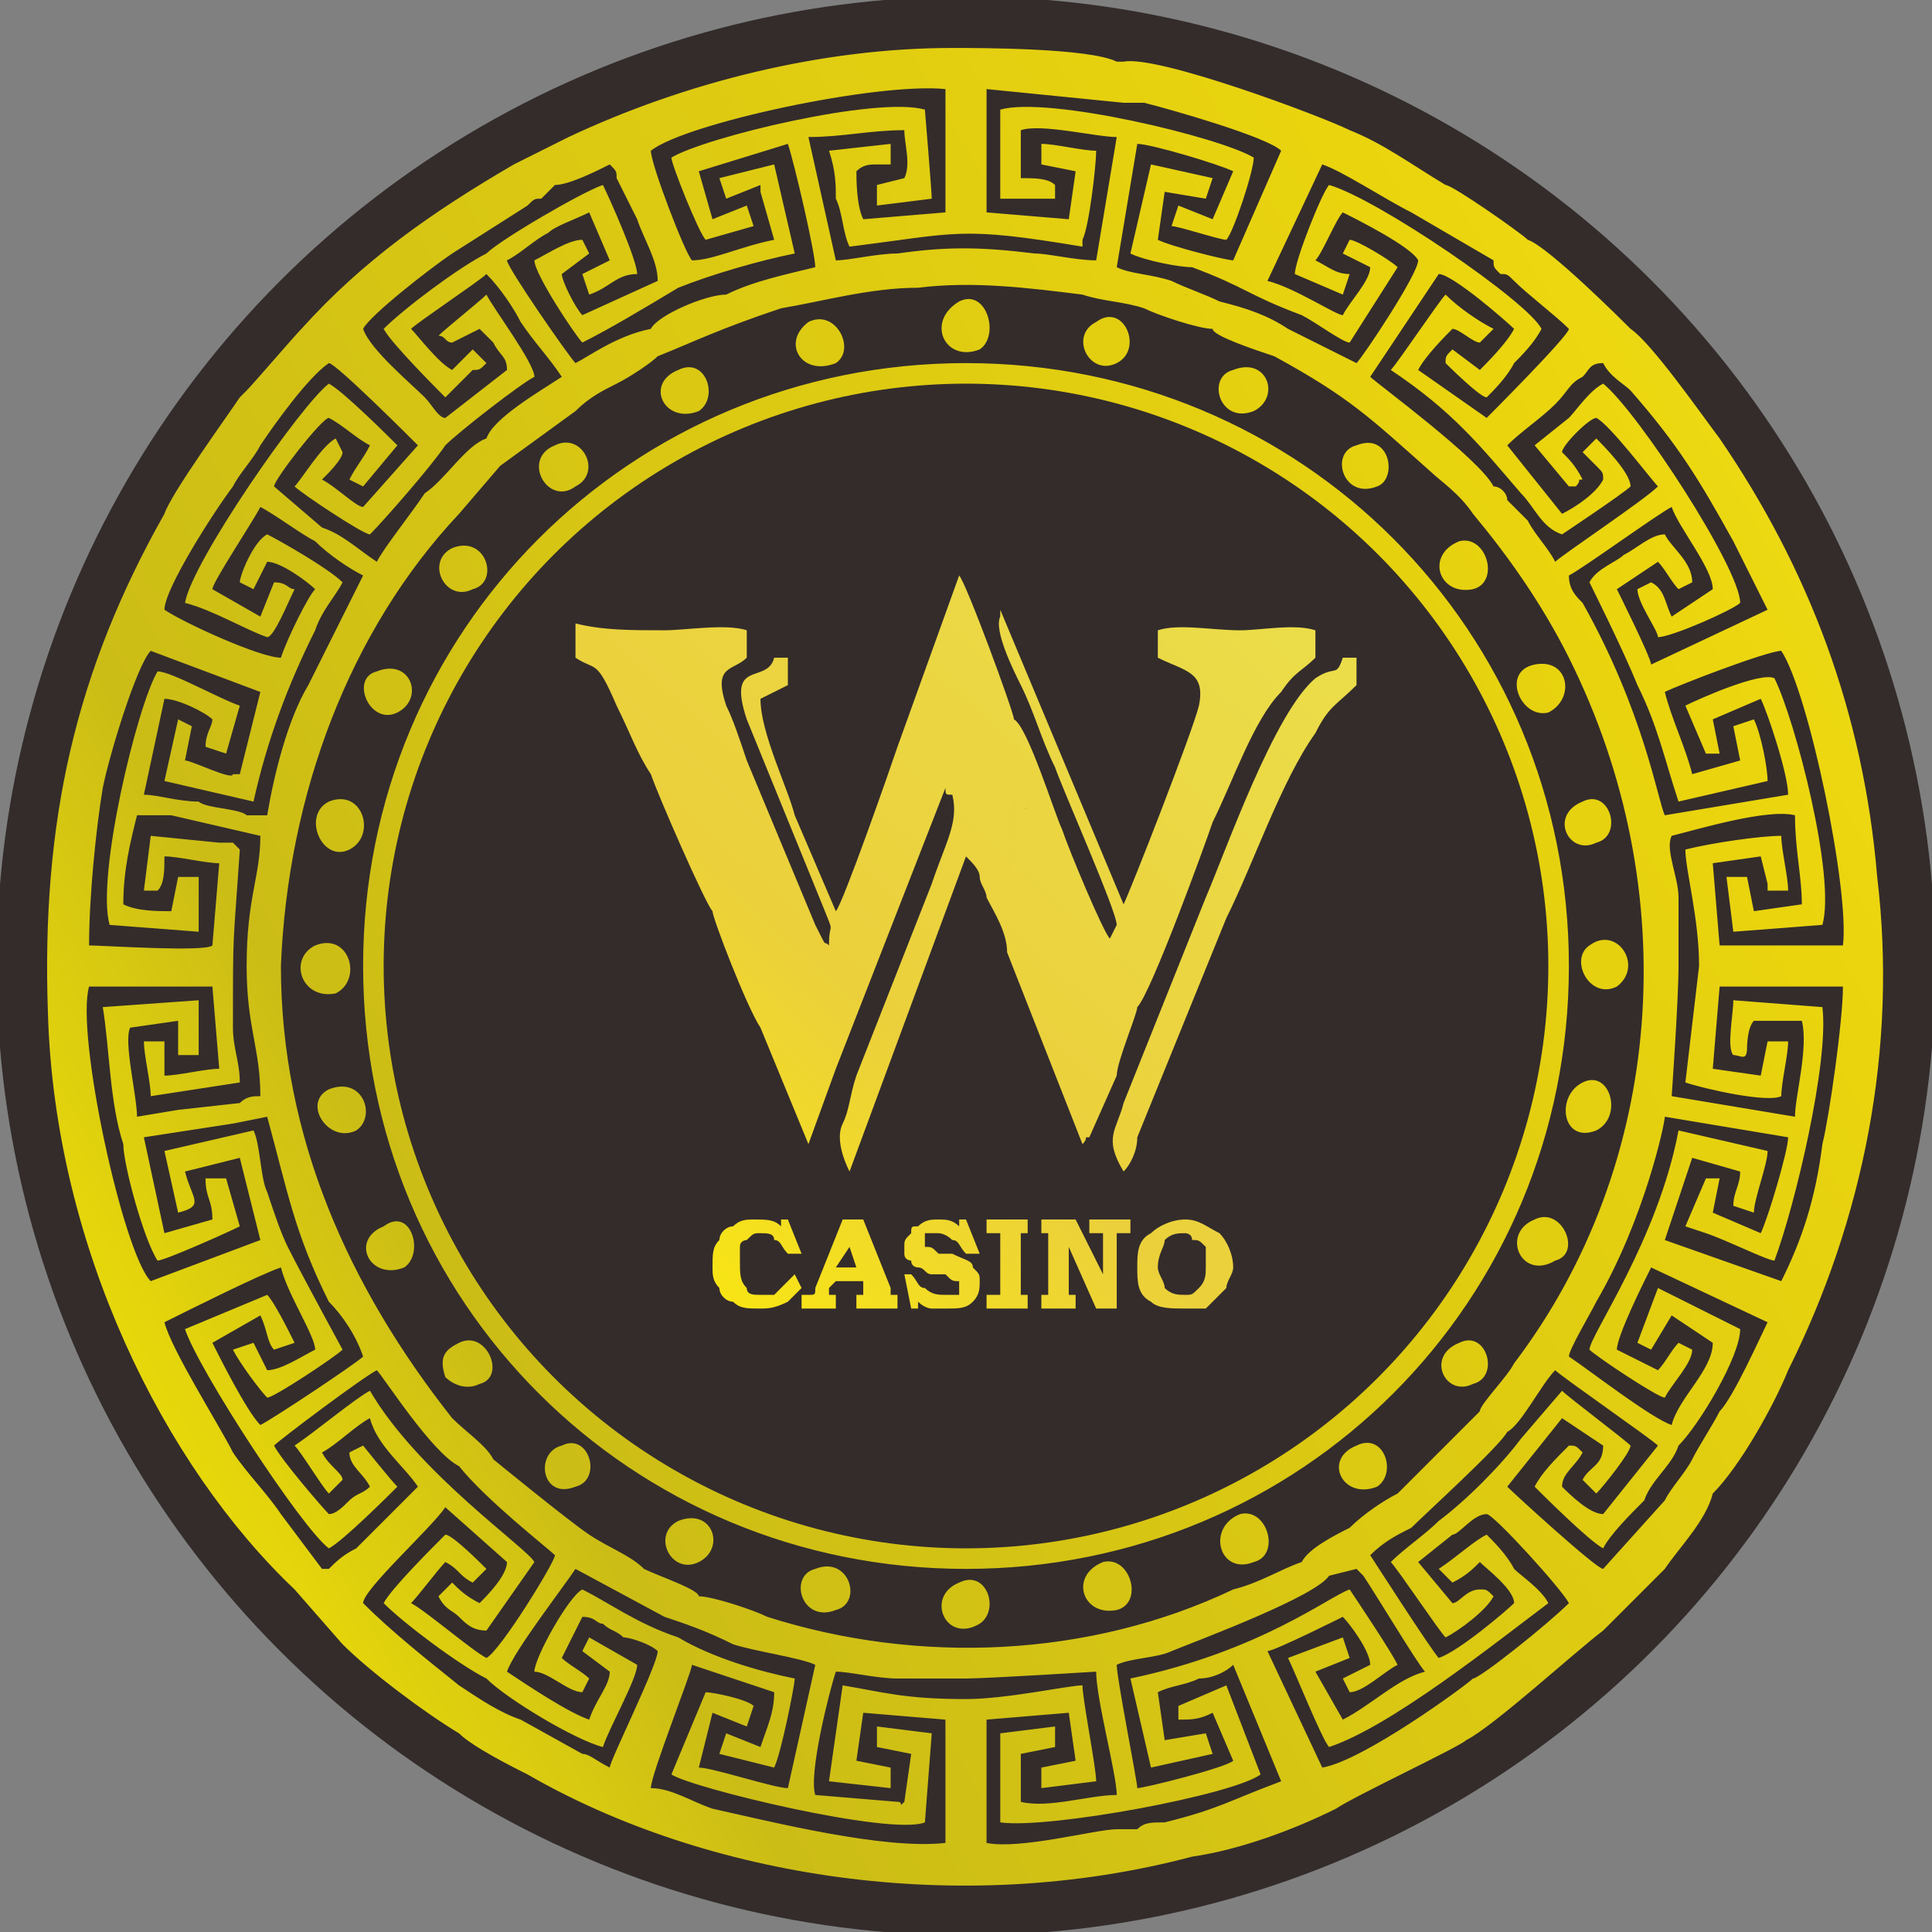
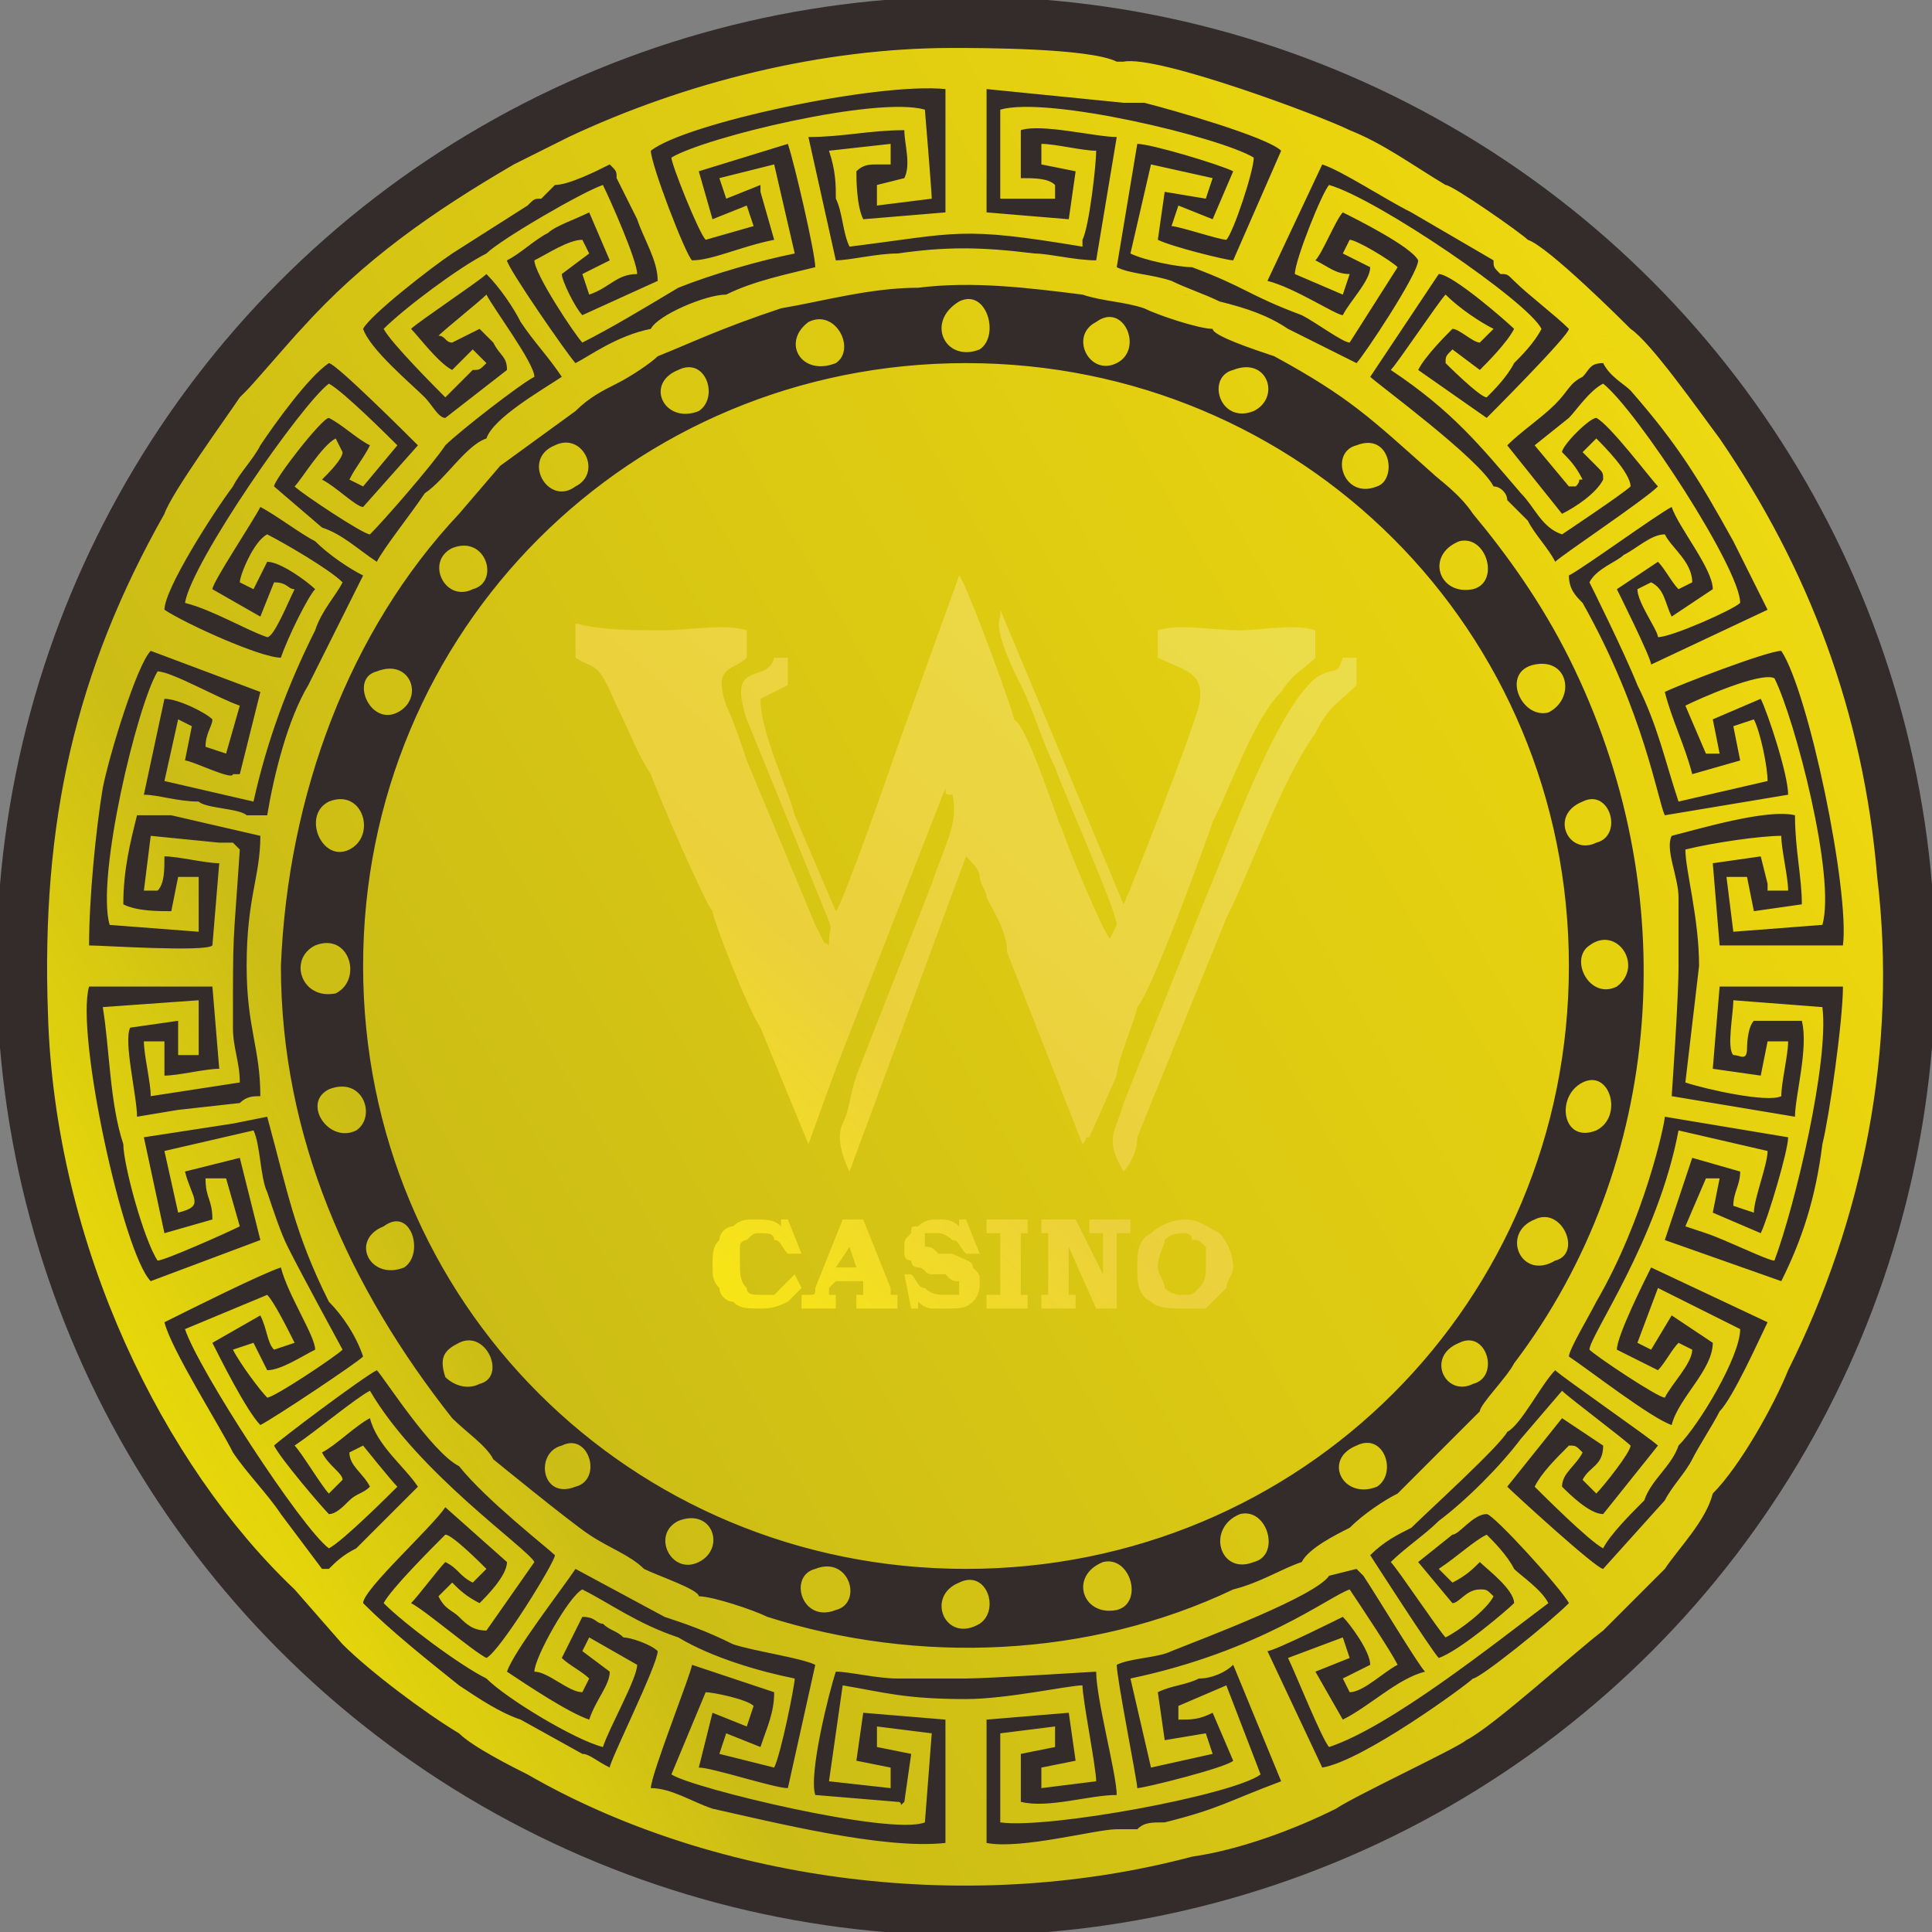
<svg xmlns="http://www.w3.org/2000/svg" xml:space="preserve" width="40px" height="40px" version="1.1" style="shape-rendering:geometricPrecision; text-rendering:geometricPrecision; image-rendering:optimizeQuality; fill-rule:evenodd; clip-rule:evenodd" viewBox="0 0 2.82 2.82">
  <rect x="0" y="0" width="2.82" height="2.82" fill="#808080" stroke="none" />
  <defs>
    <style type="text/css">
   
    .str0 {stroke:#332C2B;stroke-width:0.03;stroke-miterlimit:22.926}
    .fil0 {fill:#332C2B}
    .fil1 {fill:url(#id0)}
    .fil2 {fill:url(#id1)}
   
  </style>
    <linearGradient id="id0" gradientUnits="userSpaceOnUse" x1="-0.06" y1="2.39" x2="3.41" y2="0.39">
      <stop offset="0" style="stop-opacity:1; stop-color:#FFF000" />
      <stop offset="0.22" style="stop-opacity:1; stop-color:#CCBD16" />
      <stop offset="0.729" style="stop-opacity:1; stop-color:#EBD50E" />
      <stop offset="1" style="stop-opacity:1; stop-color:#F4EC2A" />
    </linearGradient>
    <linearGradient id="id1" gradientUnits="userSpaceOnUse" x1="0.87" y1="2.06" x2="2.44" y2="0.33">
      <stop offset="0" style="stop-opacity:1; stop-color:#FFF000" />
      <stop offset="0.302" style="stop-opacity:1; stop-color:#EBD03B" />
      <stop offset="1" style="stop-opacity:1; stop-color:#EBE957" />
    </linearGradient>
  </defs>
  <g id="Layer_x0020_1">
    <g id="_2644419401328">
      <g>
        <circle class="fil0 str0" cx="1.41" cy="1.41" r="1.4" />
        <path class="fil1" d="M1.41 0.53c0.49,0 0.88,0.39 0.88,0.88 0,0.49 -0.39,0.88 -0.88,0.88 -0.49,0 -0.88,-0.39 -0.88,-0.88 0,-0.49 0.39,-0.88 0.88,-0.88zm0.83 1.25c-0.05,0.02 -0.02,0.09 0.03,0.06 0.04,-0.01 0.01,-0.08 -0.03,-0.06zm0 -0.81c-0.05,0.01 -0.02,0.08 0.02,0.07 0.04,-0.02 0.03,-0.08 -0.02,-0.07zm-0.11 -0.18c-0.05,0.02 -0.03,0.08 0.02,0.07 0.04,-0.01 0.02,-0.08 -0.02,-0.07zm-1.58 0.19c-0.04,0.01 -0.01,0.08 0.03,0.06 0.04,-0.02 0.02,-0.08 -0.03,-0.06zm1.43 -0.33c-0.04,0.01 -0.02,0.08 0.03,0.06 0.03,-0.01 0.02,-0.08 -0.03,-0.06zm0.33 0.52c-0.05,0.02 -0.02,0.08 0.02,0.06 0.04,-0.01 0.02,-0.08 -0.02,-0.06zm0.01 0.21c-0.03,0.02 0,0.08 0.04,0.06 0.04,-0.03 0,-0.09 -0.04,-0.06zm-0.52 -0.84c-0.04,0.01 -0.02,0.08 0.03,0.06 0.04,-0.02 0.02,-0.08 -0.03,-0.06zm-1.32 0.63c-0.04,0.02 -0.01,0.09 0.03,0.07 0.04,-0.02 0.02,-0.09 -0.03,-0.07zm1.65 0.79c-0.05,0.02 -0.02,0.08 0.02,0.06 0.04,-0.01 0.02,-0.08 -0.02,-0.06zm-1.47 -1.16c-0.04,0.02 -0.01,0.08 0.03,0.06 0.04,-0.01 0.02,-0.08 -0.03,-0.06zm0.33 1.42c-0.04,0.02 -0.01,0.08 0.03,0.06 0.04,-0.02 0.02,-0.08 -0.03,-0.06zm0 -1.68c-0.05,0.02 -0.02,0.08 0.03,0.06 0.03,-0.02 0.01,-0.08 -0.03,-0.06zm-0.51 1.05c-0.04,0.02 0,0.08 0.04,0.06 0.03,-0.02 0.01,-0.08 -0.04,-0.06zm1.13 0.69c-0.05,0.02 -0.03,0.08 0.02,0.07 0.04,-0.01 0.02,-0.08 -0.02,-0.07zm0.2 -0.07c-0.05,0.02 -0.03,0.09 0.02,0.07 0.04,-0.01 0.02,-0.08 -0.02,-0.07zm-1.35 -0.83c-0.04,0.02 -0.02,0.08 0.03,0.07 0.04,-0.02 0.02,-0.09 -0.03,-0.07zm1.14 -0.91c-0.04,0.02 -0.01,0.08 0.03,0.06 0.04,-0.02 0.01,-0.09 -0.03,-0.06zm-0.78 1.64c-0.04,0.01 -0.03,0.08 0.02,0.06 0.04,-0.01 0.02,-0.08 -0.02,-0.06zm0.37 0.18c-0.04,0.01 -0.02,0.08 0.03,0.06 0.04,-0.01 0.02,-0.08 -0.03,-0.06zm0.21 0.02c-0.05,0.02 -0.02,0.09 0.03,0.06 0.03,-0.02 0.01,-0.08 -0.03,-0.06zm-0.84 -0.52c-0.05,0.02 -0.02,0.08 0.03,0.06 0.03,-0.02 0.01,-0.09 -0.03,-0.06zm0.62 -1.32c-0.04,0.03 -0.01,0.08 0.04,0.06 0.03,-0.02 0,-0.08 -0.04,-0.06zm0.8 1.64c-0.05,0.02 -0.02,0.08 0.03,0.06 0.03,-0.02 0.01,-0.08 -0.03,-0.06zm-1.31 -0.15c-0.02,0.01 -0.03,0.02 -0.02,0.05 0.01,0.01 0.03,0.02 0.05,0.01 0.04,-0.01 0.01,-0.08 -0.03,-0.06zm0.14 -1.31c-0.05,0.02 -0.01,0.09 0.03,0.06 0.04,-0.02 0.01,-0.08 -0.03,-0.06zm0.59 -0.21c-0.05,0.03 -0.02,0.09 0.03,0.07 0.03,-0.02 0.01,-0.09 -0.03,-0.07zm0.91 1.14c-0.04,0.02 -0.03,0.09 0.02,0.07 0.04,-0.02 0.02,-0.09 -0.02,-0.07zm-1.29 0.75l-0.05 0.03c0.03,0.01 0.06,0.02 0.1,0.04 0.03,0.01 0.1,0.02 0.12,0.03l-0.04 0.18c-0.02,0 -0.11,-0.03 -0.13,-0.03l0.02 -0.08 0.05 0.02 0.01 -0.03c-0.01,-0.01 -0.06,-0.02 -0.07,-0.02l-0.05 0.12c0.03,0.02 0.32,0.09 0.37,0.07l0.01 -0.13 -0.08 -0.01 0 0.03 0.05 0.01 -0.01 0.07c-0.01,0.01 0,0 -0.01,0l-0.12 -0.01c-0.01,-0.03 0.02,-0.15 0.03,-0.18 0.02,0 0.06,0.01 0.09,0.01 0.03,0 0.07,0 0.1,0 0.03,0 0.19,-0.01 0.19,-0.01 0,0.04 0.03,0.15 0.03,0.18 -0.04,0 -0.1,0.02 -0.14,0.01l0 -0.07 0.05 -0.01 0 -0.03 -0.08 0.01 0 0.13c0.07,0.01 0.34,-0.04 0.38,-0.07l-0.05 -0.13 -0.07 0.03 0 0.02c0.02,0 0.03,0 0.05,-0.01l0.03 0.07c-0.01,0.01 -0.13,0.04 -0.14,0.04 0,-0.01 -0.03,-0.16 -0.03,-0.18 0.02,-0.01 0.06,-0.01 0.08,-0.02 0.05,-0.02 0.21,-0.08 0.23,-0.11 -0.01,-0.01 0.01,0 0,0 -0.01,0 -0.02,0.01 -0.05,-0.01 0.01,-0.01 0.01,0 0.01,-0.01 -0.03,0.01 -0.06,0.03 -0.1,0.04 -0.21,0.1 -0.46,0.11 -0.68,0.04 -0.02,-0.01 -0.08,-0.03 -0.1,-0.03zm-0.07 -1.85c-0.01,0.01 -0.01,-0.01 0,0 0,0 0,0 0,0l0.01 0.01c-0.02,0 -0.01,0 -0.03,0.01l0.02 0.01c0.01,-0.01 0.01,-0.02 0.03,-0.02l0 0.01c0,0 0,0 0,0 -0.02,0.01 -0.02,0.01 -0.02,0.02 0.05,-0.02 0.09,-0.04 0.18,-0.07 0.06,-0.01 0.13,-0.03 0.2,-0.03 0.08,-0.01 0.16,0 0.24,0.01 0.03,0.01 0.06,0.01 0.09,0.02 0.02,0.01 0.08,0.03 0.1,0.03l0.01 0c-0.01,-0.01 0,0 -0.04,-0.02l-0.04 -0.01 0 -0.01c0,0 0.01,0 0.01,0l0.02 0 -0.01 0c-0.02,-0.02 0,0.01 -0.01,-0.01 0.1,0 0.02,0 0.06,0.02 0.01,0 0,0 0.01,-0.01 -0.02,-0.01 -0.05,-0.02 -0.07,-0.03 -0.03,-0.01 -0.06,-0.01 -0.08,-0.02l0.03 -0.18c0.02,0 0.12,0.03 0.14,0.04l-0.03 0.07 -0.05 -0.02 -0.01 0.03c0.01,0 0.07,0.02 0.08,0.02 0.01,-0.01 0.04,-0.1 0.04,-0.12 -0.05,-0.03 -0.3,-0.09 -0.37,-0.07 0,0.02 0,0.11 0,0.13l0.08 0 0 -0.02c-0.01,-0.01 -0.03,-0.01 -0.05,-0.01 0,-0.02 0,-0.05 0,-0.07 0.03,-0.01 0.11,0.01 0.14,0.01l-0.03 0.18c-0.03,0 -0.07,-0.01 -0.09,-0.01 -0.08,-0.01 -0.13,-0.01 -0.2,0 -0.03,0 -0.07,0.01 -0.09,0.01l-0.04 -0.18c0.05,0 0.09,-0.01 0.14,-0.01 0,0.02 0.01,0.05 0,0.07l-0.04 0.01 0 0.03 0.08 -0.01c0,-0.01 -0.01,-0.13 -0.01,-0.13 -0.07,-0.02 -0.32,0.04 -0.37,0.07 0,0.01 0.04,0.11 0.05,0.12l0.07 -0.02 -0.01 -0.03 -0.05 0.02 -0.02 -0.07 0.13 -0.04c0.01,0.03 0.04,0.16 0.04,0.18 -0.04,0.01 -0.09,0.02 -0.13,0.04 -0.03,0 -0.1,0.03 -0.11,0.05zm0.68 2.19l0.01 0c0.01,0 0.01,0 0.01,0 0,0 0,0 0,0l0.06 0.02c-0.02,0 -0.02,0 -0.03,0 -0.03,0 -0.02,0 -0.03,0 0,0 0,0 0,0 0.01,0.01 0.04,0.01 0.05,0l0.01 -0.01c0.01,0 0.01,0 0.02,0 0.02,0 0.01,0 0.01,0 0,0.01 0,0.01 -0.01,0.01 -0.01,0 -0.01,0 -0.02,0.01 0,0 0,0 0,0l0.03 0.01c0.07,-0.01 0.15,-0.04 0.21,-0.07 0.03,-0.02 0.18,-0.09 0.19,-0.1 -0.03,-0.01 -0.01,0 -0.02,-0.02 0.01,-0.01 -0.01,-0.01 0.02,-0.01 0,-0.01 -0.01,-0.01 0,-0.01 0,-0.01 -0.01,0 0,-0.01 -0.01,0.01 -0.01,0 -0.02,0.03 -0.02,0 -0.02,0 -0.03,-0.01 -0.01,-0.01 0,0.01 0,0 0,-0.01 0.03,-0.02 0.04,-0.03 0.01,-0.01 0.02,-0.02 0.03,-0.02l-0.01 -0.01c-0.01,0.01 -0.16,0.12 -0.22,0.13l-0.08 -0.17c0.01,0 0.11,-0.05 0.11,-0.05 0.01,0.01 0.04,0.05 0.04,0.07l-0.04 0.02 0.01 0.02c0.02,0 0.05,-0.03 0.07,-0.04 -0.01,-0.02 -0.05,-0.08 -0.07,-0.11 -0.03,0.01 -0.13,0.09 -0.32,0.13l0.03 0.13 0.09 -0.02 -0.01 -0.03 -0.06 0.01 -0.01 -0.07c0.02,-0.01 0.04,-0.01 0.06,-0.02 0.02,0 0.04,-0.01 0.05,-0.02l0.07 0.17c-0.08,0.03 -0.09,0.04 -0.17,0.06 -0.02,0 -0.03,0 -0.04,0.01 -0.01,0 -0.02,0 -0.03,0zm-0.96 -0.53c0.04,0.05 0.13,0.12 0.14,0.13 0,0.01 -0.08,0.14 -0.1,0.15 -0.02,-0.01 -0.09,-0.07 -0.11,-0.08 0.01,-0.01 0.04,-0.05 0.05,-0.06 0.02,0.01 0.02,0.02 0.04,0.03l0.02 -0.02c-0.01,-0.01 -0.05,-0.05 -0.06,-0.05 -0.02,0.02 -0.08,0.08 -0.09,0.1 0.03,0.03 0.11,0.09 0.15,0.11 0.03,0.03 0.13,0.09 0.17,0.1 0.01,-0.03 0.05,-0.1 0.05,-0.12l-0.07 -0.04 -0.01 0.02 0.04 0.03c0,0.02 -0.02,0.04 -0.03,0.07 -0.03,-0.01 -0.09,-0.05 -0.12,-0.07 0.01,-0.03 0.08,-0.12 0.1,-0.15l0.13 0.07 0.05 -0.03c0,-0.01 -0.06,-0.03 -0.08,-0.04 -0.02,-0.02 -0.05,-0.03 -0.08,-0.05 -0.03,-0.02 -0.14,-0.11 -0.14,-0.11l-0.02 0.02c0,0 -0.01,0 -0.01,-0.01 0,0 0,0 0,0l-0.01 0c0,-0.01 0.01,-0.02 -0.01,-0.01 -0.01,0.01 0,0.01 0,0.01zm0.08 -1.9c-0.12,0.07 -0.22,0.14 -0.31,0.24 -0.01,0.01 -0.07,0.08 -0.08,0.09 0.01,0.01 0.01,0.01 0.01,0.02 0,0 0,0 0,0 0,0 0,-0.01 0.01,-0.01 0,-0.01 -0.01,0 0,0 0,0 0,0 0,0 0,0.02 -0.01,0.02 0,0.03l0.01 0.02c-0.01,0 0,0 -0.02,0.01l0.01 0.01c0.02,-0.03 0.07,-0.1 0.1,-0.12 0.01,0 0.12,0.11 0.13,0.12l-0.08 0.09c-0.01,0 -0.04,-0.03 -0.06,-0.04 0.01,-0.01 0.03,-0.03 0.03,-0.04l-0.01 -0.02c-0.02,0.01 -0.05,0.06 -0.06,0.07 0.01,0.01 0.1,0.07 0.11,0.07 0.02,-0.02 0.09,-0.1 0.11,-0.13 0.02,-0.02 0.11,-0.09 0.13,-0.1 0,-0.02 -0.06,-0.1 -0.07,-0.12 -0.01,0.01 -0.06,0.05 -0.07,0.06 0.01,0 0.01,0.01 0.02,0.01l0.04 -0.02c0.01,0.01 0.01,0.01 0.02,0.02 0.01,0.02 0.02,0.02 0.02,0.04l-0.09 0.07c-0.01,0 -0.02,-0.02 -0.03,-0.03 -0.02,-0.02 -0.08,-0.07 -0.09,-0.1 0.01,-0.02 0.1,-0.09 0.13,-0.11l0.11 -0.07c0.01,-0.01 0.01,-0.01 0.02,-0.01l0.02 -0.02c-0.01,0 -0.01,0 -0.01,-0.01l0 -0.04c-0.02,0.02 -0.01,0 -0.04,0.03l-0.01 -0.01c0,0 0,0 0,0zm-0.32 2.08c0.02,0 0,0 0.01,0.01l0.03 -0.02c0,0.01 0,0.02 0.01,0.02 0,-0.01 0,-0.01 0.01,-0.02 0,-0.01 0,0 0.01,-0.01 -0.01,0.01 -0.03,0.01 -0.03,-0.01l-0.06 -0.08c-0.02,-0.03 -0.05,-0.06 -0.07,-0.09 -0.02,-0.04 -0.09,-0.15 -0.1,-0.19 0.04,-0.02 0.14,-0.07 0.17,-0.08 0.01,0.04 0.05,0.1 0.05,0.12 -0.02,0.01 -0.05,0.03 -0.07,0.03l-0.02 -0.04 -0.03 0.01c0.01,0.02 0.04,0.06 0.05,0.07 0.01,0 0.1,-0.06 0.11,-0.07 0,0 -0.06,-0.11 -0.08,-0.15 -0.01,-0.02 -0.02,-0.05 -0.03,-0.08 -0.01,-0.02 -0.01,-0.07 -0.02,-0.09l-0.13 0.03 0.02 0.09c0.04,-0.01 0.02,-0.02 0.01,-0.06l0.08 -0.02 0.03 0.12 -0.16 0.06c-0.04,-0.04 -0.11,-0.36 -0.09,-0.43l0.18 0 0.01 0.12c-0.02,0 -0.06,0.01 -0.08,0.01l0 -0.05 -0.03 0c0,0.02 0.01,0.06 0.01,0.08l0.13 -0.02c0,-0.03 -0.01,-0.05 -0.01,-0.08 0,-0.15 0,-0.11 0.01,-0.26l-0.01 -0.01c-0.01,0 -0.01,0 -0.02,0l-0.1 -0.01 -0.01 0.08 0.02 0c0.01,-0.01 0.01,-0.03 0.01,-0.05 0.02,0 0.06,0.01 0.08,0.01l-0.01 0.12c-0.01,0.01 -0.16,0 -0.18,0 0,-0.07 0.01,-0.17 0.02,-0.23 0.01,-0.05 0.05,-0.18 0.07,-0.2l0.16 0.06 -0.03 0.12c0,0 -0.01,0 -0.01,0 0,0.01 -0.06,-0.02 -0.07,-0.02l0.01 -0.05 -0.02 -0.01 -0.02 0.09 0.13 0.03c0.02,-0.09 0.05,-0.17 0.09,-0.25 0.01,-0.03 0.03,-0.05 0.04,-0.07 -0.02,-0.02 -0.09,-0.06 -0.11,-0.07 -0.02,0.01 -0.04,0.06 -0.04,0.07l0.02 0.01 0.02 -0.04c0.02,0 0.06,0.03 0.07,0.04 -0.01,0.01 -0.04,0.07 -0.05,0.1 -0.03,0 -0.14,-0.05 -0.17,-0.07 0,-0.03 0.07,-0.14 0.1,-0.18 0.01,-0.02 0.03,-0.04 0.04,-0.06l-0.01 -0.01c0.02,-0.01 0.01,-0.01 0.02,-0.01l-0.01 -0.02c-0.01,-0.01 0,-0.01 0,-0.03 0,0 0,0 0,0 -0.01,0 0,-0.01 0,0 -0.01,0 -0.01,0.01 -0.01,0.01 0,0 0,0 0,0 0,-0.01 0,-0.01 -0.01,-0.02l-0.01 0.01c-0.02,0.03 -0.1,0.14 -0.11,0.17 -0.13,0.23 -0.18,0.45 -0.17,0.73 0.01,0.34 0.17,0.66 0.36,0.84zm0.04 -0.03c0,0.02 0.02,0.02 0.03,0.01 -0.01,0.01 -0.01,0 -0.01,0.01 -0.01,0.01 -0.01,0.01 -0.01,0.02 -0.01,0 -0.01,-0.01 -0.01,-0.02l-0.03 0.02c-0.01,-0.01 0.01,-0.01 -0.01,-0.01l0.07 0.08c0.04,0.04 0.12,0.1 0.17,0.13 0.02,0.02 0.08,0.05 0.1,0.06 0,0 0,0 0,0l0.02 -0.01c0.02,-0.02 0,0 0.04,-0.01 0,0 0,0 0,0l0.02 -0.01 -0.09 -0.05c-0.03,-0.01 -0.06,-0.03 -0.09,-0.05 -0.05,-0.04 -0.1,-0.08 -0.14,-0.12 0,-0.02 0.1,-0.11 0.12,-0.14l0.09 0.08c0,0.02 -0.03,0.05 -0.04,0.06 -0.02,-0.01 -0.03,-0.02 -0.04,-0.03 -0.01,0.01 -0.01,0.01 -0.02,0.02 0.01,0.02 0.02,0.02 0.03,0.03 0.01,0.01 0.02,0.02 0.04,0.02 0,0 0,0 0,0l0.07 -0.1c-0.01,-0.02 -0.17,-0.13 -0.24,-0.25 -0.02,0.01 -0.08,0.06 -0.11,0.08 0.01,0.01 0.04,0.06 0.05,0.07l0.02 -0.02c0,-0.01 -0.02,-0.02 -0.03,-0.04 0.02,-0.01 0.05,-0.04 0.07,-0.05 0.01,0.04 0.05,0.07 0.07,0.1 -0.01,0.01 -0.02,0.02 -0.03,0.03l-0.06 0.06c-0.02,0.01 -0.03,0.02 -0.04,0.03l-0.01 0zm0.38 0.27l-0.02 0.01c0,0 0,0 0,0 -0.04,0.01 -0.02,-0.01 -0.04,0.01l-0.02 0.01c0,0 0,0 0,0 0.26,0.15 0.63,0.21 0.97,0.12l-0.03 -0.01c0,0 0,0 0,0 0.01,-0.01 0.01,-0.01 0.02,-0.01 0.01,0 0.01,0 0.01,-0.01 0,0 0.01,0 -0.01,0 -0.01,0 -0.01,0 -0.02,0l-0.01 0.01c-0.01,0.01 -0.04,0.01 -0.05,0 0,0 0,0 0,0 0.01,0 0,0 0.03,0 0.01,0 0.01,0 0.03,0l-0.06 -0.02c0,0 0,0 0,0 0,0 0,0 -0.01,0l-0.01 0c-0.03,0 -0.14,0.03 -0.19,0.02l0 -0.18 0.12 -0.01 0.01 0.07 -0.05 0.01 0 0.03 0.08 -0.01c0,-0.02 -0.02,-0.12 -0.02,-0.14 -0.02,0 -0.11,0.02 -0.17,0.02 -0.09,0 -0.12,-0.01 -0.18,-0.02l-0.02 0.14 0.09 0.01 0 -0.03 -0.05 -0.01 0.01 -0.07 0.12 0.01 0 0.18c-0.09,0.01 -0.25,-0.03 -0.34,-0.05 -0.03,-0.01 -0.06,-0.03 -0.09,-0.03 0,-0.02 0.06,-0.17 0.06,-0.18l0.12 0.04c0,0.03 -0.01,0.05 -0.02,0.08l-0.05 -0.02 -0.01 0.03 0.08 0.02c0.01,-0.02 0.03,-0.12 0.03,-0.13 -0.05,-0.01 -0.12,-0.03 -0.17,-0.06 -0.06,-0.02 -0.1,-0.05 -0.14,-0.07 -0.02,0.01 -0.07,0.1 -0.07,0.12 0.02,0 0.05,0.03 0.07,0.03l0.01 -0.02c-0.01,-0.01 -0.03,-0.02 -0.04,-0.03l0.03 -0.06c0.02,0 0.02,0.01 0.03,0.01 0.01,0.01 0.02,0.01 0.03,0.02 0.01,0 0.04,0.01 0.05,0.02 0,0.02 -0.07,0.16 -0.07,0.17 -0.02,-0.01 -0.03,-0.02 -0.04,-0.02zm1.3 -0.11l0.01 0.01c-0.01,0 -0.02,0.01 -0.03,0.02 -0.01,0.01 -0.04,0.02 -0.04,0.03 0,0.01 -0.01,-0.01 0,0 0.01,0.01 0.01,0.01 0.03,0.01 0.01,-0.03 0.01,-0.02 0.02,-0.03 -0.01,0.01 0,0 0,0.01 -0.01,0 0,0 0,0.01 -0.03,0 -0.01,0 -0.02,0.01 0.01,0.02 -0.01,0.01 0.02,0.02 0.04,-0.02 0.16,-0.13 0.2,-0.16 0.03,-0.03 0.06,-0.06 0.09,-0.09 0.02,-0.03 0.06,-0.07 0.07,-0.11 -0.02,0 -0.01,0.03 -0.04,0.04 0,0 0,0 0,0 -0.02,-0.02 0,-0.01 -0.02,-0.02 -0.01,0 0,0 -0.01,-0.01l-0.09 0.1c-0.01,0 -0.13,-0.11 -0.14,-0.12l0.08 -0.1 0.06 0.04c0,0.03 -0.02,0.03 -0.03,0.05l0.02 0.02c0.01,-0.01 0.05,-0.06 0.05,-0.07 -0.01,-0.01 -0.09,-0.07 -0.1,-0.08l-0.06 0.07c-0.03,0.04 -0.08,0.09 -0.12,0.12 -0.02,0.02 -0.05,0.04 -0.07,0.06 0.01,0.01 0.07,0.1 0.08,0.11 0.02,-0.01 0.06,-0.04 0.07,-0.06 -0.01,-0.01 -0.01,-0.01 -0.02,-0.01 -0.02,0 -0.03,0.02 -0.04,0.02l-0.05 -0.06 0.05 -0.04c0.01,0 0.03,-0.03 0.05,-0.03 0.01,0 0.11,0.11 0.12,0.13 -0.03,0.03 -0.13,0.11 -0.14,0.11zm0.19 -1.92c0.01,0.02 0.03,0.03 0.04,0.04 0.07,0.08 0.1,0.13 0.15,0.22 0.01,0.02 0.04,0.08 0.05,0.1l-0.17 0.08c0,-0.01 -0.05,-0.11 -0.05,-0.11l0.06 -0.04c0.01,0.01 0.02,0.03 0.03,0.04l0.02 -0.01c0,-0.03 -0.03,-0.05 -0.04,-0.07 -0.02,0 -0.04,0.02 -0.06,0.03 -0.01,0.01 -0.04,0.02 -0.05,0.04 0,0 0.05,0.1 0.07,0.15 0.03,0.06 0.04,0.11 0.06,0.17l0.13 -0.03c0,-0.02 -0.01,-0.07 -0.02,-0.09l-0.03 0.01 0.01 0.05 -0.07 0.02c-0.01,-0.04 -0.03,-0.08 -0.04,-0.12 0.02,-0.01 0.15,-0.06 0.17,-0.06 0.04,0.06 0.1,0.35 0.09,0.43l-0.18 0 -0.01 -0.12 0.07 -0.01 0.01 0.04c0,0.01 0,0.01 0,0.01l0.03 0c0,-0.02 -0.01,-0.06 -0.01,-0.08 -0.03,0 -0.1,0.01 -0.14,0.02 0,0.03 0.02,0.1 0.02,0.17l-0.02 0.17c0.03,0.01 0.12,0.03 0.14,0.02 0,-0.02 0.01,-0.06 0.01,-0.08l-0.03 0 -0.01 0.05 -0.07 -0.01 0.01 -0.12 0.18 0c0,0.05 -0.02,0.19 -0.03,0.23 -0.01,0.08 -0.03,0.14 -0.06,0.2l-0.17 -0.06 0.04 -0.12 0.07 0.02c0,0.02 -0.01,0.03 -0.01,0.05l0.03 0.01c0,-0.02 0.02,-0.07 0.02,-0.09l-0.13 -0.03c-0.03,0.16 -0.13,0.3 -0.13,0.32 0.01,0.01 0.1,0.07 0.11,0.07 0.01,-0.02 0.04,-0.05 0.04,-0.07l-0.02 -0.01c-0.01,0.01 -0.02,0.03 -0.03,0.04l-0.06 -0.03c0,-0.02 0.04,-0.1 0.05,-0.12l0.17 0.08c-0.01,0.02 -0.05,0.11 -0.07,0.13 -0.01,0.02 -0.03,0.05 -0.04,0.07 -0.01,0.02 -0.03,0.04 -0.04,0.06 0.01,0.01 0,0.01 0.01,0.01 0.02,0.01 0,0 0.02,0.02 0,0 0,0 0,0 0.03,-0.01 0.02,-0.04 0.04,-0.04 0.04,-0.04 0.09,-0.13 0.11,-0.18 0.11,-0.22 0.16,-0.47 0.13,-0.72 -0.02,-0.24 -0.1,-0.45 -0.23,-0.64 -0.03,-0.04 -0.1,-0.14 -0.13,-0.16 -0.01,0.02 0,0.01 -0.01,0.02l-0.02 0.01c0,0 0.01,0.01 0,0 -0.02,0 0,-0.02 0,-0.02 0,0 0,0 0,0 -0.02,0 -0.03,0.01 -0.03,0.03 0.01,0 0.01,-0.01 0.02,0 0.01,0 0.02,0.01 0,0.01zm-0.16 -0.15c0,0.01 0,0.01 0.01,0.02 0.01,0 0.01,0 0.02,0.01 0.02,0.02 0.06,0.05 0.08,0.07 0,0.01 -0.12,0.13 -0.12,0.13l-0.1 -0.07c0.01,-0.02 0.04,-0.05 0.05,-0.06 0.01,0 0.03,0.02 0.04,0.02 0.01,-0.01 0.01,-0.01 0.02,-0.02 -0.02,-0.01 -0.05,-0.03 -0.07,-0.05 -0.01,0.01 -0.07,0.1 -0.08,0.11 0.09,0.06 0.13,0.11 0.19,0.18 0.02,0.02 0.03,0.05 0.06,0.06 0,0 0.09,-0.06 0.1,-0.07 0,-0.02 -0.04,-0.06 -0.05,-0.07l-0.02 0.02c0.01,0.01 0.01,0.01 0.02,0.02 0.01,0.01 0.01,0.01 0.01,0.02 -0.01,0.02 -0.04,0.04 -0.06,0.05l-0.08 -0.1c0.02,-0.02 0.05,-0.04 0.07,-0.06 0.02,-0.02 0.02,-0.03 0.04,-0.04 0.01,-0.01 0.01,-0.02 0.03,-0.02 0.02,0 0.01,-0.01 0,-0.01 -0.01,-0.01 -0.01,0 -0.02,0 0,-0.02 0.01,-0.03 0.03,-0.03 0,0 0,0 0,0 0,0 -0.02,0.02 0,0.02 0.01,0.01 0,0 0,0l0.02 -0.01c0.01,-0.01 0,0 0.01,-0.02 -0.01,-0.01 -0.12,-0.12 -0.15,-0.13 -0.02,0.01 0,0.01 -0.02,0.01 0,0 0,0 0,-0.01 0,0 -0.01,0 -0.01,0l-0.01 0.02c-0.01,0 0,0.01 -0.01,0.01zm-0.54 -0.23c0.01,0 0.01,0 0.03,0 0.04,0.01 0.18,0.05 0.2,0.07l-0.07 0.16c-0.01,0 -0.09,-0.02 -0.11,-0.03l0.01 -0.07 0.06 0.01 0.01 -0.03 -0.09 -0.02 -0.03 0.13c0.02,0.01 0.07,0.02 0.09,0.02 0.08,0.03 0.08,0.04 0.16,0.07 0.02,0.01 0.06,0.04 0.07,0.04l0.07 -0.11c-0.01,-0.01 -0.06,-0.04 -0.07,-0.04l-0.01 0.02 0.04 0.02c0,0.02 -0.03,0.05 -0.04,0.07 -0.01,0 -0.07,-0.04 -0.11,-0.05l0.08 -0.17c0.03,0.01 0.09,0.05 0.13,0.07l0.12 0.07c0.01,0 0,-0.01 0.01,-0.01l0.01 -0.02c0,0 0.01,0 0.01,0 0,0.01 0,0.01 0,0.01 0.02,0 0,0 0.02,-0.01 -0.01,-0.01 -0.11,-0.08 -0.12,-0.08 -0.05,-0.03 -0.09,-0.06 -0.14,-0.08 -0.04,-0.02 -0.28,-0.11 -0.33,-0.1 -0.02,0.01 -0.01,0.01 -0.03,0.01 0,0 -0.01,0 -0.01,0 0,0 0,0 0,0 -0.03,0.02 -0.02,0.01 -0.07,0.02 0,0 0.05,0 0.06,0.01 0.02,0 0.05,0 0.06,0.01 -0.01,0.01 0.02,0.01 -0.01,0.01zm-0.89 0.09c0,0 0,0 0,0l0.01 0.01c0.03,-0.03 0.02,-0.01 0.04,-0.03l0 0.04c0,0.01 0,0.01 0.01,0.01 0.02,0 0.06,-0.02 0.08,-0.03 0.01,0.01 0.01,0.01 0.01,0.02l0.03 0.06c0.01,0.03 0.03,0.06 0.03,0.09l-0.11 0.05c-0.01,-0.01 -0.03,-0.05 -0.03,-0.06l0.04 -0.03 -0.01 -0.02c-0.02,0 -0.05,0.02 -0.07,0.03 0,0.02 0.06,0.11 0.07,0.12 0.04,-0.02 0.09,-0.05 0.14,-0.08 0.05,-0.02 0.12,-0.04 0.17,-0.05l-0.03 -0.13 -0.08 0.02 0.01 0.03 0.05 -0.02c0,0.01 0,0.01 0,0.01l0.02 0.07c-0.05,0.01 -0.09,0.03 -0.12,0.03 -0.01,-0.01 -0.06,-0.14 -0.06,-0.16 0.05,-0.04 0.33,-0.1 0.43,-0.09 0,0.03 0,0.16 0,0.18l-0.12 0.01c-0.01,-0.02 -0.01,-0.06 -0.01,-0.07 0.01,-0.01 0.02,-0.01 0.03,-0.01l0.02 0 0 -0.03 -0.09 0.01c0.01,0.03 0.01,0.05 0.01,0.07 0.01,0.02 0.01,0.05 0.02,0.07 0.16,-0.02 0.16,-0.03 0.34,0l0 -0.01c0.01,-0.02 0.02,-0.11 0.02,-0.13 -0.02,0 -0.06,-0.01 -0.08,-0.01l0 0.03 0.05 0.01 -0.01 0.07 -0.12 -0.01 0 -0.18 0.2 0.02c0.03,0 0,0 0.01,-0.01 -0.01,-0.01 -0.04,-0.01 -0.06,-0.01 -0.01,-0.01 -0.06,-0.01 -0.06,-0.01 0.05,-0.01 0.04,0 0.07,-0.02 0,0 0,0 0,0 0,0 0.01,0 0.01,0 0.02,0 0.01,0 0.03,-0.01 0,0 0,0 0,0l-0.01 0c-0.04,-0.02 -0.2,-0.02 -0.24,-0.02 -0.19,0 -0.39,0.05 -0.56,0.13 -0.02,0.01 -0.06,0.03 -0.08,0.04zm1.43 0.47c-0.01,0 0,0 -0.02,0 0,-0.01 0,-0.01 -0.02,-0.02 0,0.02 0,0.02 0,0.02 -0.02,0 -0.01,-0.01 -0.03,-0.02 0,-0.02 0.01,-0.01 0.01,-0.02 -0.02,-0.01 0,0.01 -0.03,0.02 0.01,0.01 0.04,0.03 0.06,0.06 0.05,0.06 0.1,0.13 0.14,0.21 0.17,0.34 0.14,0.74 -0.08,1.03 -0.01,0.02 -0.05,0.06 -0.05,0.07 0.01,0 0.01,0 0.01,0.01l-0.01 0.01c0,0 0.01,0 0.01,0l0.01 0c0,0.01 -0.03,0.03 -0.03,0.04 -0.02,-0.01 -0.01,0.01 -0.01,-0.02 0,0 0,0 0,0l-0.02 0.02c-0.01,0.01 0,0 -0.01,0.01 -0.01,0.01 0,-0.01 -0.01,0 0.01,0.01 0.02,0 0.01,0.03 0,0 -0.02,0.02 -0.02,0.02 0.01,-0.01 0,0.01 0.02,-0.02 0.01,0 0.01,0 0.01,-0.01l0.02 -0.01c0.01,-0.01 -0.01,0.01 0.01,-0.01 0.01,-0.02 0.02,-0.02 0.04,-0.04l0.01 0c0.02,-0.01 0.05,-0.07 0.07,-0.09 0.01,0.01 0.14,0.1 0.15,0.11l-0.08 0.1c-0.02,0 -0.05,-0.03 -0.06,-0.04 0,-0.02 0.02,-0.03 0.03,-0.05 -0.01,-0.01 -0.01,-0.01 -0.02,-0.01 -0.02,0.02 -0.04,0.04 -0.05,0.06 0.01,0.01 0.08,0.08 0.1,0.09 0.01,-0.02 0.04,-0.05 0.06,-0.07 0.01,-0.03 0.04,-0.05 0.05,-0.08 0.03,-0.03 0.09,-0.13 0.09,-0.17l-0.12 -0.06 -0.03 0.08 0.02 0.01 0.03 -0.05 0.06 0.04c0,0.04 -0.05,0.08 -0.06,0.12 -0.03,-0.01 -0.12,-0.08 -0.15,-0.1 0,-0.01 0.03,-0.06 0.04,-0.08 0.07,-0.12 0.1,-0.26 0.1,-0.27l0.18 0.03c0,0.02 -0.03,0.12 -0.04,0.14l-0.07 -0.03 0.01 -0.05 -0.02 0 -0.03 0.07 0.03 0.01c0.03,0.01 0.09,0.04 0.1,0.04 0.03,-0.08 0.08,-0.29 0.07,-0.37l-0.13 -0.01c0,0.02 -0.01,0.07 0,0.08 0.01,0 0.02,0.01 0.02,-0.01 0,0 0,-0.03 0.01,-0.04l0.07 0c0.01,0.04 -0.01,0.11 -0.01,0.14l-0.18 -0.03c0,0 0.01,-0.14 0.01,-0.19 0,-0.03 0,-0.07 0,-0.1 0,-0.03 -0.02,-0.07 -0.01,-0.09 0.04,-0.01 0.14,-0.04 0.18,-0.03 0,0.05 0.01,0.09 0.01,0.13l-0.07 0.01 -0.01 -0.05 -0.03 0 0.01 0.08 0.13 -0.01c0.02,-0.07 -0.04,-0.3 -0.07,-0.36 -0.02,-0.01 -0.11,0.03 -0.13,0.04l0.03 0.07 0.02 0 -0.01 -0.05 0.07 -0.03c0.01,0.02 0.04,0.11 0.04,0.14l-0.18 0.03c-0.01,-0.02 -0.03,-0.15 -0.12,-0.31 -0.01,-0.01 -0.02,-0.02 -0.02,-0.04 0.02,-0.01 0.13,-0.09 0.15,-0.1 0.01,0.03 0.06,0.09 0.06,0.12l-0.06 0.04c-0.01,-0.02 -0.01,-0.04 -0.03,-0.05l-0.02 0.01c0,0.02 0.03,0.06 0.03,0.07 0.02,0 0.11,-0.04 0.12,-0.05 0,-0.05 -0.15,-0.28 -0.2,-0.32 -0.02,0.01 -0.04,0.04 -0.05,0.05l-0.05 0.04 0.05 0.06c0,0 0,0 0.01,0 0.01,-0.01 0,-0.01 0.01,-0.01 -0.01,-0.02 -0.02,-0.03 -0.03,-0.04 0,-0.01 0.04,-0.05 0.05,-0.05 0.02,0.01 0.08,0.09 0.09,0.1 -0.02,0.02 -0.14,0.1 -0.15,0.11 -0.01,-0.02 -0.03,-0.04 -0.04,-0.06 -0.01,-0.01 -0.02,-0.02 -0.03,-0.03 0,-0.01 -0.01,-0.02 -0.02,-0.02zm-0.4 -0.27c-0.01,0.01 0,0.01 -0.01,0.01 -0.04,-0.02 0.04,-0.02 -0.06,-0.02 0.01,0.02 -0.01,-0.01 0.01,0.01l0.01 0 -0.02 0c0,0 -0.01,0 -0.01,0l0 0.01 0.04 0.01c0.04,0.02 0.03,0.01 0.04,0.02l-0.01 0c0,0.01 0.06,0.03 0.09,0.04 0.11,0.06 0.14,0.09 0.23,0.17 0.03,-0.01 0.01,-0.03 0.03,-0.02 0,0.01 -0.01,0 -0.01,0.02 0.02,0.01 0.01,0.02 0.03,0.02 0,0 0,0 0,-0.02 0.02,0.01 0.02,0.01 0.02,0.02 0.02,0 0.01,0 0.02,0 -0.02,-0.04 -0.17,-0.15 -0.18,-0.16l0.1 -0.15c0.02,0 0.1,0.07 0.11,0.08 -0.01,0.02 -0.04,0.05 -0.05,0.06l-0.04 -0.03c-0.01,0.01 -0.01,0.01 -0.01,0.02 0,0 0.05,0.05 0.06,0.05 0.01,-0.01 0.03,-0.03 0.04,-0.05 0.01,-0.01 0.03,-0.03 0.04,-0.05 -0.02,-0.04 -0.24,-0.19 -0.31,-0.21 -0.01,0.01 -0.05,0.11 -0.05,0.13l0.07 0.03 0.01 -0.03c-0.02,0 -0.03,-0.01 -0.05,-0.02 0.01,-0.01 0.03,-0.06 0.04,-0.07 0.02,0.01 0.1,0.05 0.11,0.07 0,0.02 -0.08,0.14 -0.09,0.15l-0.1 -0.05c-0.03,-0.02 -0.06,-0.03 -0.1,-0.04zm0.12 1.84c0,0.01 0,0 -0.01,0.01 0.03,0.02 0.04,0.01 0.05,0.01 0.01,0 -0.01,-0.01 0,0l0.04 -0.01c0,0 0,0 0.01,0.01 0.02,0.03 0.08,0.13 0.09,0.14 -0.04,0.01 -0.08,0.05 -0.12,0.07l-0.04 -0.07 0.05 -0.02 -0.01 -0.03 -0.08 0.03c0.01,0.02 0.05,0.12 0.06,0.13 0.09,-0.03 0.24,-0.15 0.32,-0.21 -0.01,-0.02 -0.04,-0.04 -0.05,-0.05 -0.01,-0.02 -0.03,-0.04 -0.04,-0.05 -0.02,0.01 -0.04,0.03 -0.07,0.05l0.02 0.02c0.02,-0.01 0.03,-0.02 0.04,-0.03 0.01,0.01 0.05,0.04 0.05,0.06 -0.01,0.01 -0.08,0.07 -0.11,0.08 -0.01,-0.01 -0.1,-0.15 -0.1,-0.15 0.02,-0.02 0.04,-0.03 0.06,-0.04 0.02,-0.02 0.13,-0.12 0.14,-0.14l-0.01 0c-0.02,0.02 -0.03,0.02 -0.04,0.04 -0.02,0.02 0,0 -0.01,0.01l-0.02 0.01c0,0.01 0,0.01 -0.01,0.01 -0.02,0.03 -0.01,0.01 -0.02,0.02 0,0 0.02,-0.02 0.02,-0.02 0.01,-0.03 0,-0.02 -0.01,-0.03 0.01,-0.01 0,0.01 0.01,0 0.01,-0.01 0,0 0.01,-0.01l0.02 -0.02c0,0 0,0 0,0 0,0.03 -0.01,0.01 0.01,0.02 0,-0.01 0.03,-0.03 0.03,-0.04l-0.01 0c0,0 -0.01,0 -0.01,0l0.01 -0.01c0,-0.01 0,-0.01 -0.01,-0.01 -0.01,0.01 -0.05,0.05 -0.06,0.06 -0.02,0.02 -0.04,0.04 -0.06,0.06 -0.02,0.01 -0.05,0.03 -0.07,0.05 -0.02,0.01 -0.06,0.03 -0.07,0.05zm-1.54 -1.09c-0.01,0.01 0,0 -0.02,0.01 -0.01,0 -0.02,-0.01 -0.03,-0.01 -0.01,0 -0.06,0 -0.06,0l0.13 0.03c0,0.06 -0.02,0.09 -0.02,0.19 0,0.09 0.02,0.12 0.02,0.19 -0.01,0 -0.02,0 -0.03,0.01l-0.09 0.01 0 0.01c0.01,0.01 0.04,0.01 0.05,0 0.02,0 0.01,0 0.03,0.01l0.05 -0.01c0.03,0.11 0.04,0.17 0.09,0.27 0.02,0.02 0.04,0.05 0.05,0.08 -0.01,0.01 -0.13,0.09 -0.15,0.1 -0.02,-0.02 -0.06,-0.1 -0.07,-0.12l0.07 -0.04c0.01,0.02 0.01,0.04 0.02,0.05l0.03 -0.01c-0.01,-0.02 -0.03,-0.06 -0.04,-0.07l-0.12 0.05c0.02,0.06 0.17,0.29 0.21,0.32 0.02,-0.01 0.09,-0.08 0.1,-0.09 -0.01,-0.01 -0.05,-0.06 -0.05,-0.06l-0.02 0.01c0,0.02 0.02,0.03 0.03,0.05 -0.01,0.01 -0.02,0.01 -0.03,0.02 -0.01,0.01 -0.02,0.02 -0.03,0.02 -0.01,-0.01 -0.07,-0.08 -0.08,-0.1 0.01,-0.01 0.13,-0.1 0.15,-0.11 0.01,0.01 0.08,0.12 0.12,0.14 0,0 -0.01,0 0,-0.01 0.02,-0.01 0.01,0 0.01,0.01l0.01 0c0,0 0,0 0,0 0,0.01 0.01,0.01 0.01,0.01l0.02 -0.02c-0.01,-0.02 -0.04,-0.04 -0.06,-0.06 -0.15,-0.19 -0.25,-0.41 -0.25,-0.66 0.01,-0.25 0.1,-0.49 0.26,-0.66l0.06 -0.07 -0.01 -0.01c-0.01,0 0,0 -0.01,0 -0.01,-0.01 0,0 -0.01,-0.01l0.02 -0.01c0.01,0 0.01,0.01 0.01,0.02 0.02,-0.01 -0.01,0 0.01,-0.01 0,0 0,0 0,0 0.01,-0.01 0.01,0 0.01,-0.01 -0.01,-0.01 -0.01,0.01 -0.02,-0.02 -0.02,0.02 -0.02,0.01 -0.02,0.01 -0.03,0.01 -0.06,0.06 -0.09,0.08 -0.02,0.03 -0.06,0.08 -0.07,0.1 -0.03,-0.02 -0.05,-0.04 -0.08,-0.05l-0.07 -0.06c0,-0.01 0.07,-0.1 0.08,-0.1 0.02,0.01 0.04,0.03 0.06,0.04 -0.01,0.02 -0.02,0.03 -0.03,0.05l0.02 0.01c0,0 0,0 0,0l0.05 -0.06c-0.01,-0.01 -0.08,-0.08 -0.1,-0.09 -0.04,0.03 -0.2,0.26 -0.21,0.32 0.04,0.01 0.09,0.04 0.12,0.05 0.01,0 0.03,-0.05 0.04,-0.07 -0.01,0 -0.01,-0.01 -0.03,-0.01l-0.02 0.05 -0.07 -0.04c0,-0.01 0.06,-0.1 0.07,-0.12 0.02,0.01 0.06,0.04 0.08,0.05 0.02,0.02 0.05,0.04 0.07,0.05l-0.08 0.16c-0.03,0.05 -0.05,0.13 -0.06,0.19l-0.03 0zm-0.11 0c0,0 0.05,0 0.06,0 0.01,0 0.02,0.01 0.03,0.01 0.02,-0.01 0.01,0 0.02,-0.01 -0.01,-0.01 -0.06,-0.01 -0.07,-0.02 -0.03,0 -0.06,-0.01 -0.08,-0.01l0.03 -0.14c0.02,0 0.06,0.02 0.07,0.03 0,0.01 -0.01,0.02 -0.01,0.04l0.03 0.01 0.02 -0.07c-0.03,-0.01 -0.1,-0.05 -0.12,-0.05 -0.03,0.05 -0.09,0.3 -0.07,0.37l0.13 0.01 0 -0.08 -0.03 0 -0.01 0.05c-0.02,0 -0.05,0 -0.07,-0.01 0,-0.05 0.01,-0.09 0.02,-0.13l0.05 0zm0.09 0.45c-0.02,-0.01 -0.01,-0.01 -0.03,-0.01 -0.01,0.01 -0.04,0.01 -0.05,0l0 -0.01 -0.06 0.01c0,-0.03 -0.02,-0.11 -0.01,-0.13l0.07 -0.01 0 0.05 0.03 0 0 -0.08 -0.14 0.01c0.01,0.06 0.01,0.14 0.03,0.2 0,0.03 0.03,0.14 0.05,0.17 0.01,0 0.1,-0.04 0.12,-0.05l-0.02 -0.07 -0.03 0c0,0.03 0.01,0.03 0.01,0.06l-0.07 0.02 -0.03 -0.14 0.13 -0.02zm0.37 -1c0,0 0,0.01 0.02,-0.01 0.01,0.03 0.01,0.01 0.02,0.02 0,0.01 0,0 -0.01,0.01 0,0 0,0 0,0 -0.02,0.01 0.01,0 -0.01,0.01 0,-0.01 0,-0.02 -0.01,-0.02l-0.02 0.01c0.01,0.01 0,0 0.01,0.01 0.01,0 0,0 0.01,0l0.01 0.01 0.11 -0.08c0.02,-0.02 0.04,-0.03 0.06,-0.04 0.02,-0.01 0.05,-0.03 0.06,-0.04 0,-0.01 0,-0.01 0.02,-0.02 0,0 0,0 0,0l0 -0.01c-0.02,0 -0.02,0.01 -0.03,0.02l-0.02 -0.01c0.02,-0.01 0.01,-0.01 0.03,-0.01l-0.01 -0.01c0,0 0,0 0,0 -0.01,-0.01 -0.01,0.01 0,0 -0.05,0.01 -0.09,0.04 -0.11,0.05 -0.01,-0.01 -0.1,-0.14 -0.1,-0.15 0.02,-0.01 0.04,-0.03 0.06,-0.04 0.01,-0.01 0.04,-0.02 0.06,-0.03l0.03 0.07 -0.04 0.02 0.01 0.03c0.03,-0.01 0.04,-0.03 0.07,-0.03 0,-0.02 -0.04,-0.11 -0.05,-0.13 -0.03,0.01 -0.15,0.08 -0.17,0.1 -0.04,0.02 -0.12,0.08 -0.15,0.11 0.01,0.02 0.08,0.09 0.09,0.1l0.04 -0.04c0.01,0 0.01,0 0.02,-0.01l-0.02 -0.02c-0.01,0.01 -0.02,0.02 -0.03,0.03 -0.02,-0.01 -0.05,-0.05 -0.06,-0.06 0.01,-0.01 0.1,-0.07 0.11,-0.08 0.02,0.02 0.04,0.05 0.05,0.07 0.02,0.03 0.04,0.05 0.06,0.08 -0.03,0.02 -0.1,0.06 -0.11,0.09z" />
-         <circle class="fil0" cx="1.41" cy="1.41" r="0.85" />
      </g>
      <path class="fil2" d="M1.14 1.78l0.01 0 0.02 0.05 -0.02 0c-0.01,-0.01 -0.01,-0.02 -0.02,-0.02 0,-0.01 -0.01,-0.01 -0.02,-0.01 -0.01,0 -0.01,0 -0.02,0.01 0,0 -0.01,0 -0.01,0.01 0,0.01 0,0.01 0,0.02 0,0.02 0,0.03 0.01,0.04 0,0.01 0.01,0.01 0.02,0.01 0.01,0 0.02,0 0.02,0 0.01,-0.01 0.02,-0.02 0.03,-0.03l0.01 0.02c-0.01,0.01 -0.02,0.02 -0.02,0.02 -0.02,0.01 -0.03,0.01 -0.04,0.01 -0.02,0 -0.03,0 -0.04,-0.01 -0.01,0 -0.02,-0.01 -0.02,-0.02 -0.01,-0.01 -0.01,-0.02 -0.01,-0.03 0,-0.02 0,-0.03 0.01,-0.04 0,-0.01 0.01,-0.02 0.02,-0.02 0.01,-0.01 0.02,-0.01 0.03,-0.01 0.02,0 0.03,0 0.04,0.01l0 -0.01zm0.09 0l0.03 0 0.04 0.1c0,0.01 0,0.01 0,0.01 0,0 0.01,0 0.01,0l0 0.02 -0.06 0 0 -0.02 0 0c0.01,0 0.01,0 0.01,0 0,0 0,0 0,0 0,0 0,0 0,-0.01l0 -0.01 -0.04 0 -0.01 0.01c0,0.01 0,0.01 0,0.01 0,0 0,0 0,0 0,0 0,0 0.01,0 0,0 0,0 0,0l0 0.02 -0.05 0 0 -0.02c0.01,0 0.01,0 0.01,0 0,0 0,0 0,0 0.01,0 0.01,0 0.01,-0.01l0.04 -0.1zm-0.01 0.07l0.03 0 -0.01 -0.03 -0.02 0.03zm0.19 -0.07l0.02 0.05 -0.02 0c-0.01,-0.01 -0.01,-0.02 -0.02,-0.02 -0.01,-0.01 -0.02,-0.01 -0.02,-0.01 -0.01,0 -0.01,0 -0.02,0 0,0.01 0,0.01 0,0.01 0,0 0,0.01 0,0.01 0.01,0 0.01,0 0.02,0.01l0.02 0c0.02,0.01 0.03,0.01 0.03,0.02 0.01,0.01 0.01,0.01 0.01,0.02 0,0.01 0,0.02 -0.01,0.03 -0.01,0.01 -0.02,0.01 -0.04,0.01 -0.01,0 -0.01,0 -0.02,0 0,0 -0.01,0 -0.02,-0.01l0 0.01 -0.01 0 -0.01 -0.05 0.01 0c0.01,0.01 0.01,0.02 0.02,0.02 0.01,0.01 0.02,0.01 0.03,0.01 0.01,0 0.01,0 0.01,0 0.01,0 0.01,0 0.01,0 0,-0.01 0,-0.01 0,-0.01 0,0 0,-0.01 0,-0.01 -0.01,0 -0.01,0 -0.02,-0.01l-0.02 0c-0.01,0 -0.01,-0.01 -0.02,-0.01 0,0 -0.01,0 -0.01,-0.01 0,0 -0.01,0 -0.01,-0.01 0,0 0,-0.01 0,-0.01 0,-0.01 0,-0.01 0.01,-0.02 0,-0.01 0,-0.01 0.01,-0.01 0.01,-0.01 0.02,-0.01 0.03,-0.01 0.01,0 0.02,0 0.03,0.01l0 -0.01 0.01 0zm0.03 0l0.06 0 0 0.02 0 0c0,0 -0.01,0 -0.01,0 0,0 0,0 0,0 0,0.01 0,0.01 0,0.01l0 0.07c0,0.01 0,0.01 0,0.01 0,0 0,0 0,0 0,0 0.01,0 0.01,0l0 0 0 0.02 -0.06 0 0 -0.02 0.01 0c0,0 0,0 0,0 0.01,0 0.01,0 0.01,0 0,0 0,0 0,-0.01l0 -0.07c0,0 0,0 0,-0.01 0,0 0,0 -0.01,0 0,0 0,0 0,0l-0.01 0 0 -0.02zm0.08 0l0.05 0 0.04 0.08 0 -0.05c0,0 0,0 0,-0.01 0,0 0,0 0,0 -0.01,0 -0.01,0 -0.01,0l-0.01 0 0 -0.02 0.06 0 0 0.02 -0.01 0c0,0 0,0 -0.01,0 0,0 0,0 0,0 0,0.01 0,0.01 0,0.01l0 0.1 -0.03 0 -0.04 -0.09 0 0.06c0,0.01 0,0.01 0,0.01 0,0 0,0 0,0 0,0 0,0 0.01,0l0 0 0 0.02 -0.05 0 0 -0.02 0 0c0.01,0 0.01,0 0.01,0 0,0 0,0 0,0 0,0 0,0 0,-0.01l0 -0.07c0,0 0,0 0,-0.01 0,0 0,0 0,0 0,0 0,0 0,0l-0.01 0 0 -0.02zm0.21 0c0.02,0 0.03,0.01 0.05,0.02 0.01,0.01 0.02,0.03 0.02,0.05 0,0.01 -0.01,0.02 -0.01,0.03 -0.01,0.01 -0.02,0.02 -0.03,0.03 -0.01,0 -0.02,0 -0.03,0 -0.02,0 -0.04,0 -0.05,-0.01 -0.02,-0.01 -0.02,-0.03 -0.02,-0.05 0,-0.02 0,-0.04 0.02,-0.05 0.01,-0.01 0.03,-0.02 0.05,-0.02zm0 0.02c-0.01,0 -0.02,0 -0.03,0.01 0,0.01 -0.01,0.02 -0.01,0.04 0,0.01 0.01,0.02 0.01,0.03 0.01,0.01 0.02,0.01 0.03,0.01 0.01,0 0.01,0 0.02,-0.01 0.01,-0.01 0.01,-0.02 0.01,-0.03 0,-0.01 0,-0.02 0,-0.03 -0.01,-0.01 -0.01,-0.01 -0.02,-0.01 0,-0.01 -0.01,-0.01 -0.01,-0.01zm-0.09 -0.09c0.01,-0.01 0.02,-0.03 0.02,-0.05l0.13 -0.32c0.04,-0.08 0.08,-0.2 0.13,-0.27 0.02,-0.04 0.03,-0.04 0.06,-0.07l0 -0.04 -0.02 0c-0.01,0.03 -0.01,0.01 -0.04,0.03 -0.06,0.05 -0.13,0.25 -0.16,0.32l-0.12 0.3c-0.01,0.04 -0.03,0.05 0,0.1zm-0.01 -0.36c0.02,0.01 0,0.03 -0.01,0.05 0.04,0 0.01,-0.01 0.03,-0.03l0.01 0.05c-0.01,0.02 -0.01,0.02 0,0.05 0.02,-0.02 0.1,-0.24 0.11,-0.27 0.03,-0.06 0.06,-0.15 0.1,-0.19 0.02,-0.03 0.03,-0.03 0.05,-0.05l0 -0.04c-0.03,-0.01 -0.08,0 -0.11,0 -0.04,0 -0.09,-0.01 -0.12,0l0 0.04c0.04,0.02 0.07,0.02 0.06,0.07 -0.01,0.04 -0.1,0.27 -0.11,0.29l-0.18 -0.43c0,0 0,0 0,0.01 -0.01,0.02 0.02,0.08 0.03,0.1 0.02,0.04 0.03,0.08 0.05,0.12 0.01,0.03 0.09,0.21 0.09,0.23zm-0.16 0.04l0.11 0.28c0.01,-0.01 0,-0.01 0.01,-0.01l0.04 -0.09c0,-0.02 0.03,-0.09 0.03,-0.1 -0.01,-0.03 -0.01,-0.03 0,-0.05l-0.01 -0.05c-0.02,0.02 0.01,0.03 -0.03,0.03 0.01,-0.02 0.03,-0.04 0.01,-0.05l-0.01 0.02c-0.01,-0.01 -0.06,-0.13 -0.07,-0.16 -0.01,-0.02 -0.05,-0.15 -0.07,-0.16 0,0.02 0.01,0.04 0,0.06l0.01 0c0,0 0.01,0 0.01,0 -0.02,0.03 0,0.02 0,0.07 -0.03,0 -0.01,0 -0.02,-0.01 -0.02,-0.01 0.01,0.01 0,0 0,0.05 0,0.08 -0.01,0.11 -0.01,0.02 0,0.02 -0.02,0.02 0.01,0.02 0.03,0.06 0.03,0.08 -0.01,0 -0.01,0 -0.01,0 0,0 0,0.01 0,0.01zm-0.26 -0.01c-0.01,0.01 0,0 -0.01,0.01 0.01,0.02 0.02,0 0.02,0.03 -0.03,0 0,-0.01 -0.02,-0.01 -0.02,0 -0.01,0 -0.01,0 0,0.02 -0.02,-0.01 0,0.01 0.01,0.01 0.01,0.01 0.01,0.02 0,0.05 0,0.06 -0.01,0.1 0,0.02 0,0.02 0.01,0.02 0.01,0 0,0 0.01,-0.02 0,0 0,0 0,0l0.01 0.01c0,0.01 -0.01,0 0,0.01l0.16 -0.41c0,0 0,0 0,0 0,0.01 0,0.01 0.01,0.01 0.01,0.04 -0.01,0.07 -0.03,0.13l-0.11 0.28c-0.01,0.03 -0.01,0.05 -0.02,0.07 -0.01,0.02 0,0.05 0.01,0.07l0.17 -0.46c0.01,0.01 0.02,0.02 0.02,0.03 0,0.01 0.01,0.02 0.01,0.03 0.01,0.02 0.03,0.05 0.03,0.08 0,0 0,-0.01 0,-0.01 0,0 0,0 0.01,0 0,-0.02 -0.02,-0.06 -0.03,-0.08 0.02,0 0.01,0 0.02,-0.02 0.01,-0.03 0.01,-0.06 0.01,-0.11 0.01,0.01 -0.02,-0.01 0,0 0.01,0.01 -0.01,0.01 0.02,0.01 0,-0.05 -0.02,-0.04 0,-0.07 0,0 -0.01,0 -0.01,0l-0.01 0c0.01,-0.02 0,-0.04 0,-0.06 0,-0.01 -0.07,-0.2 -0.08,-0.21l-0.09 0.25c-0.01,0.03 -0.08,0.23 -0.09,0.24l-0.06 -0.14c-0.01,-0.04 -0.05,-0.12 -0.05,-0.17 0.02,-0.01 0.02,-0.01 0.04,-0.02l0 -0.04 -0.02 0c0,0 0,0 0,0 -0.01,0.04 -0.07,0 -0.04,0.09l0.11 0.27c0.02,0.05 0.01,0.02 0.01,0.06zm-0.17 -0.05l0.01 0.02c0,-0.01 0,-0.03 0,-0.04 0,-0.02 0.01,0.01 0,-0.01l-0.01 -0.02c-0.01,-0.02 0,0.01 0,-0.01 -0.01,0 -0.01,0 -0.01,0 0,-0.01 0,0 0,-0.01 0.01,-0.01 0,0 0.01,0l0 0.02c0.02,-0.01 0.01,0.02 0.01,-0.05 0,-0.01 0,-0.04 0,-0.05 0,0 0.01,0 0.01,0l0 0c0.01,-0.02 0,-0.06 0,-0.08 0.01,0.01 0.01,0.01 0.02,0.02 0,0 0,0 0.01,-0.01 -0.01,-0.03 -0.02,-0.06 -0.03,-0.08 -0.02,-0.06 0.01,-0.05 0.03,-0.07l0 -0.04c-0.03,-0.01 -0.09,0 -0.12,0 -0.05,0 -0.09,0 -0.13,-0.01l0 0.05c0.03,0.02 0.03,0 0.06,0.07 0.02,0.04 0.03,0.07 0.05,0.1 0.01,0.03 0.08,0.19 0.09,0.2zm0 0c0,0.01 0.05,0.14 0.07,0.17l0.07 0.17 0.04 -0.11c-0.01,-0.01 0,0 0,-0.01l-0.01 -0.01c0,0 0,0 0,0 -0.01,0.02 0,0.02 -0.01,0.02 -0.01,0 -0.01,0 -0.01,-0.02 0.01,-0.04 0.01,-0.05 0.01,-0.1 0,-0.01 0,-0.01 -0.01,-0.02 -0.02,-0.02 0,0.01 0,-0.01 0,0 -0.01,0 0.01,0 0.02,0 -0.01,0.01 0.02,0.01 0,-0.03 -0.01,-0.01 -0.02,-0.03 0.01,-0.01 0,0 0.01,-0.01 -0.01,-0.01 0,0.01 -0.02,-0.03l-0.1 -0.24c-0.01,0.01 -0.01,0.01 -0.01,0.01 -0.01,-0.01 -0.01,-0.01 -0.02,-0.02 0,0.02 0.01,0.06 0,0.08l0 0c0,0 -0.01,0 -0.01,0 0,0.01 0,0.04 0,0.05 0,0.07 0.01,0.04 -0.01,0.05l0 -0.02c-0.01,0 0,-0.01 -0.01,0 0,0.01 0,0 0,0.01 0,0 0,0 0.01,0 0,0.02 -0.01,-0.01 0,0.01l0.01 0.02c0.01,0.02 0,-0.01 0,0.01 0,0.01 0,0.03 0,0.04l-0.01 -0.02z" />
    </g>
  </g>
</svg>